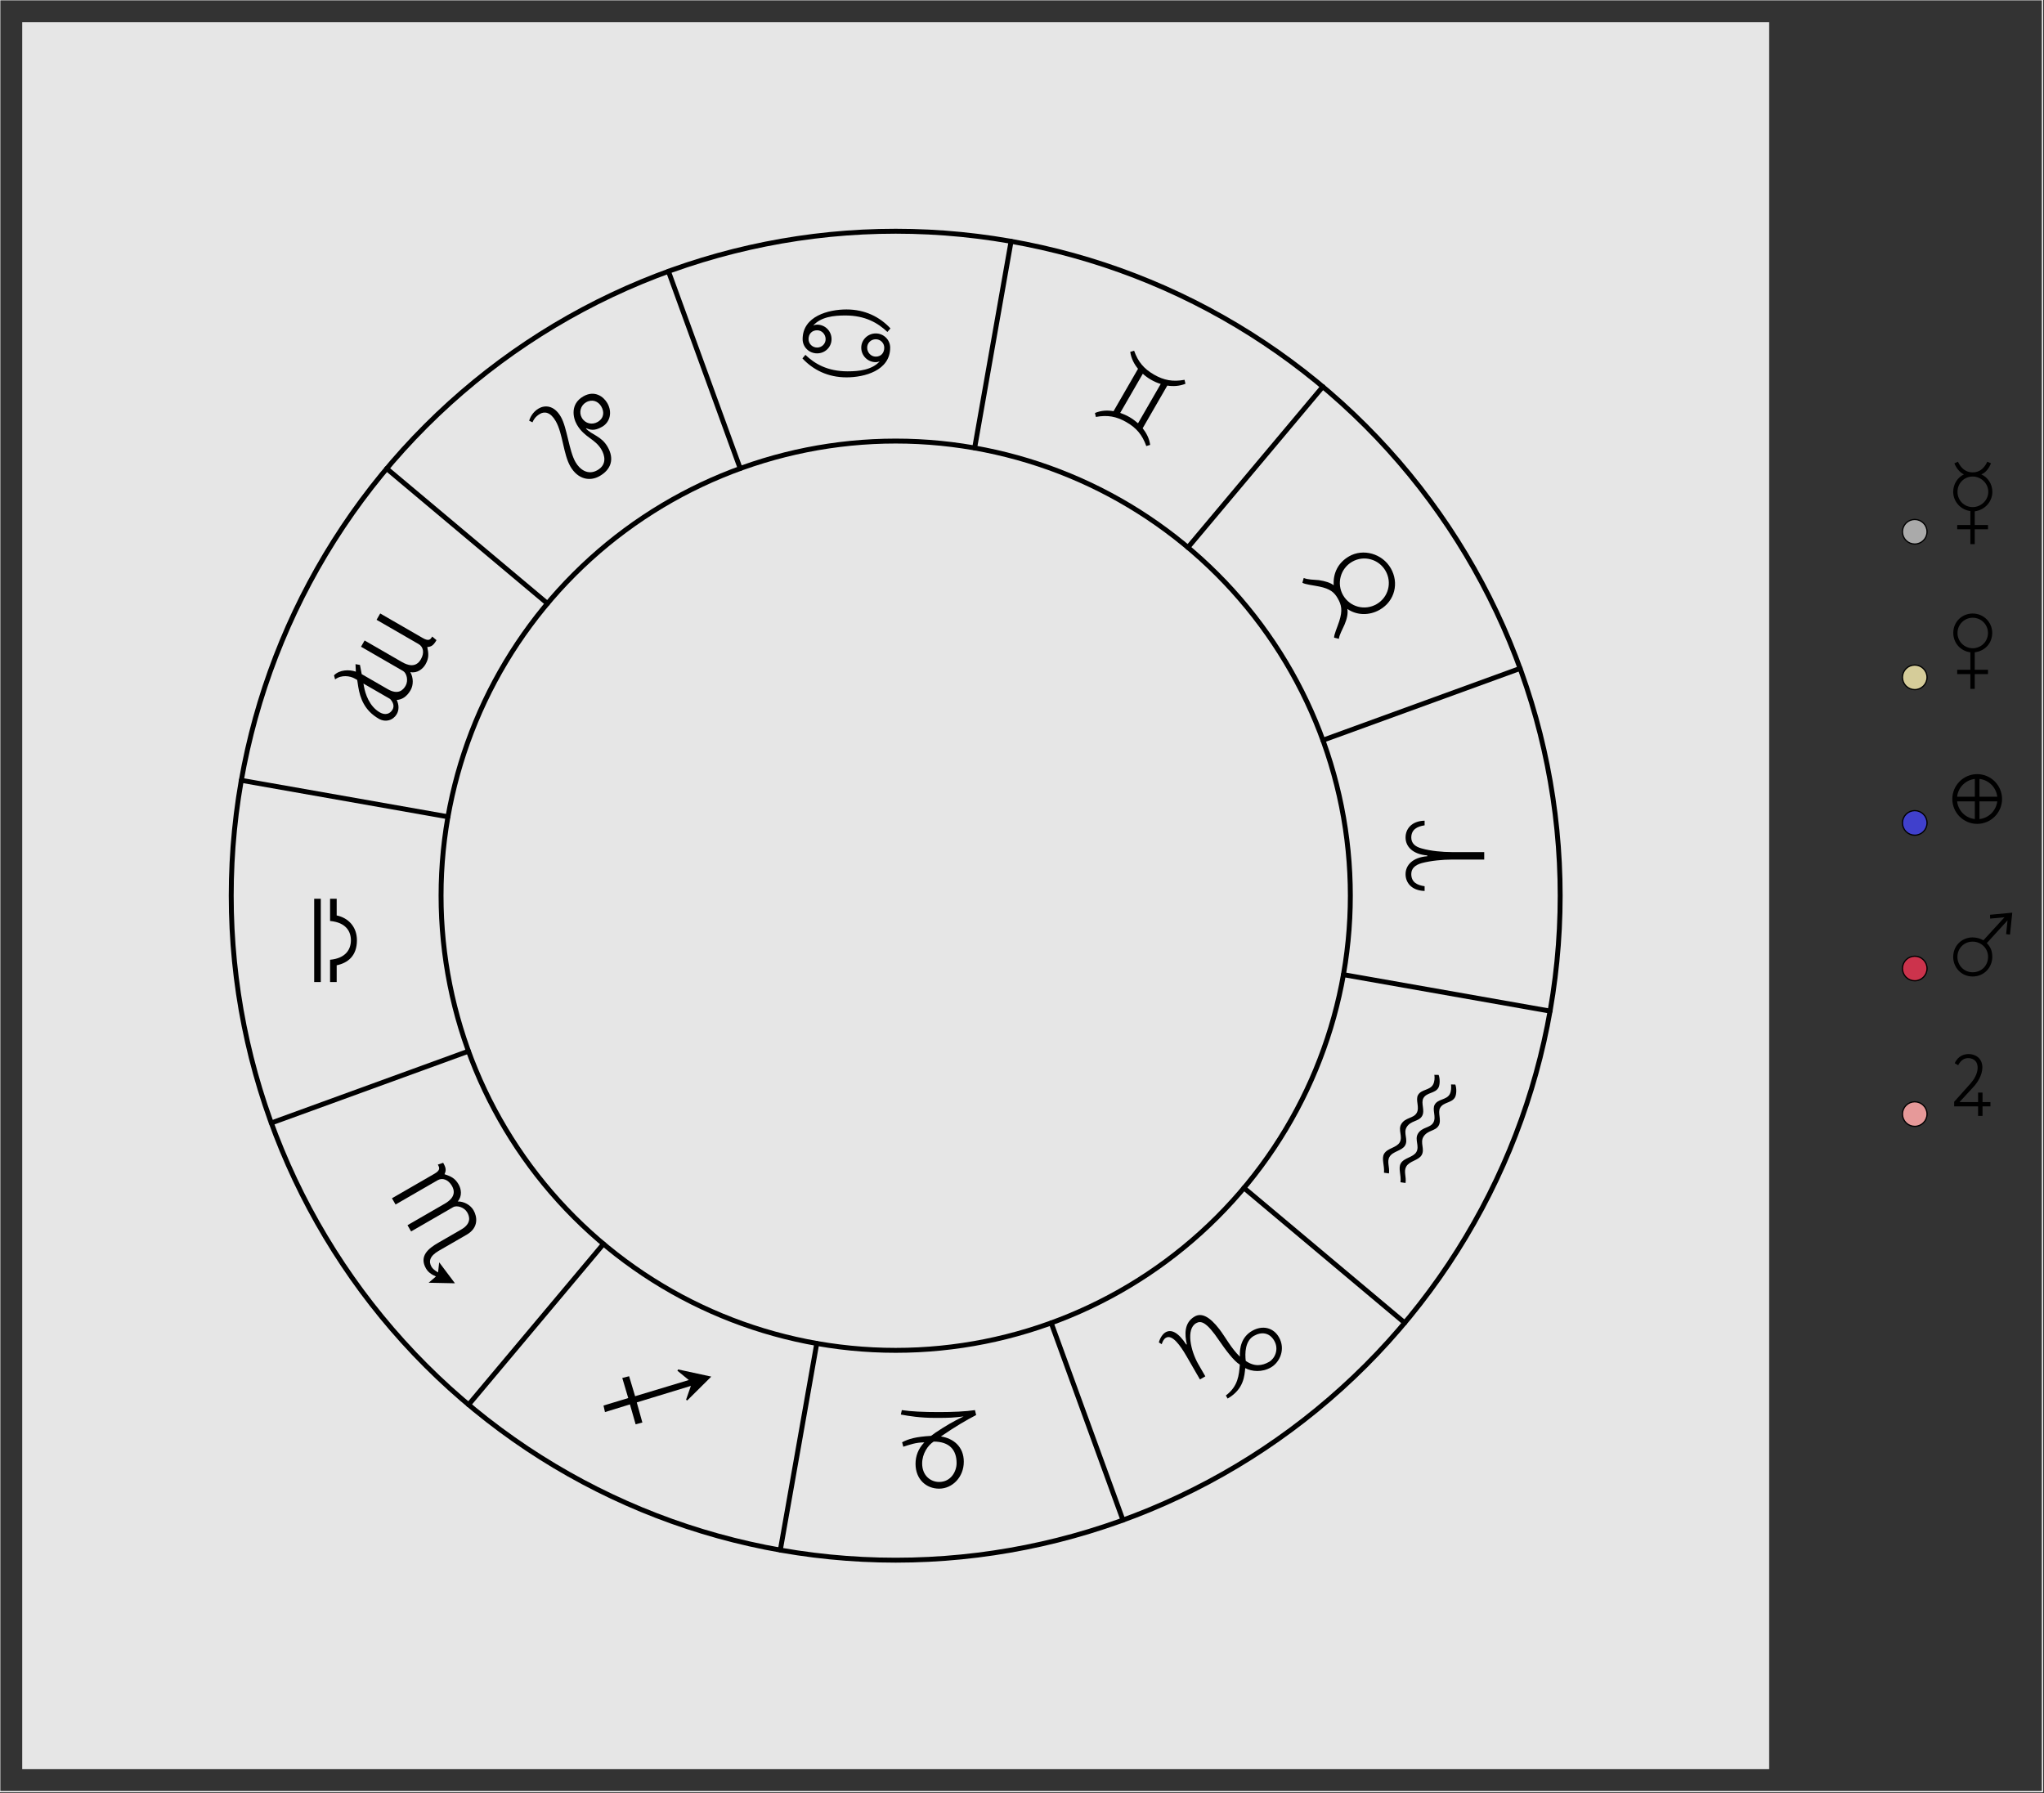
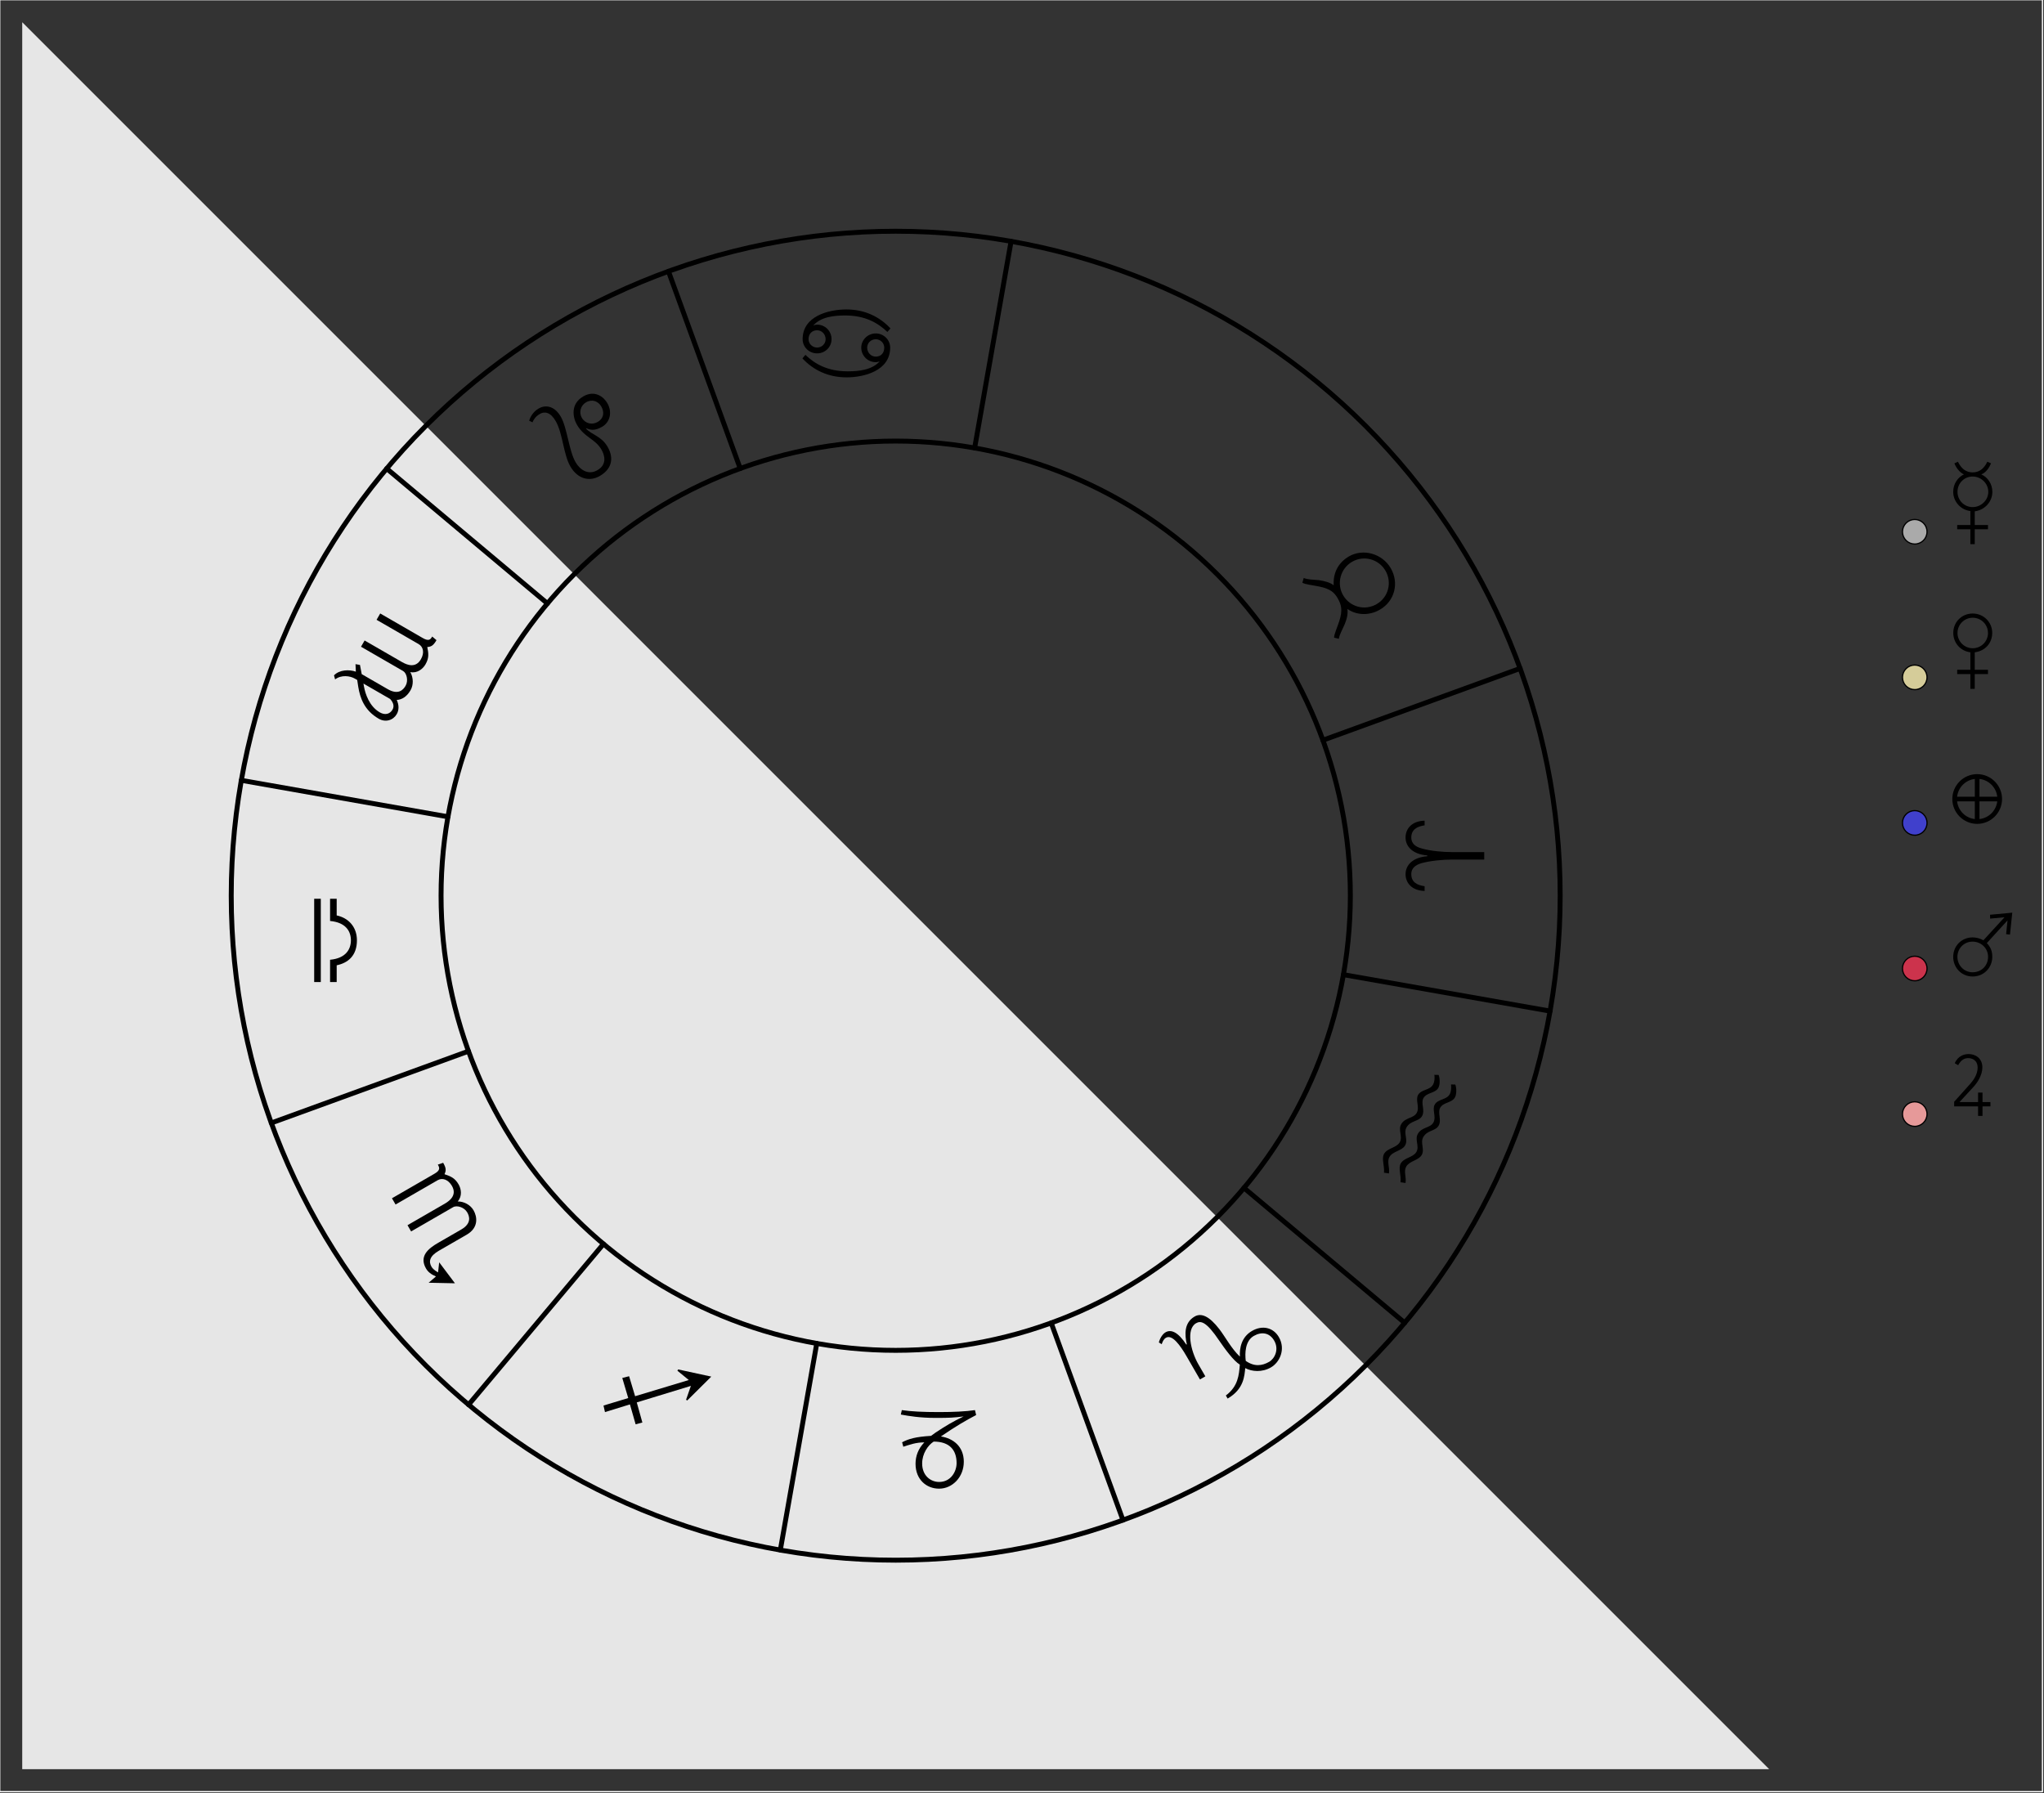
<svg xmlns="http://www.w3.org/2000/svg" xmlns:xlink="http://www.w3.org/1999/xlink" version="1.1" width="828.37" height="726.725" viewBox="0 0 828.37 726.725">
  <rect x="0" y="0" width="828.37" height="726.725" fill="#333333" stroke="none" />
  <defs>
    <g transform="scale(0.01,0.01)" id="GLYPHastrosym_67">
      <path style="fill-rule: evenodd;" d="M576 -539C576 -643,517 -734,427 -775C492 -800,534 -867,558 -924L508 -946C463 -852,399 -802,310 -802C221 -802,156 -852,111 -946L63 -924C85 -868,132 -801,192 -775C107 -735,47 -645,47 -539C47 -406,151 -294,279 -280L279 -91L101 -91L101 -34L279 -34L279 167L338 167L338 -34L517 -34L517 -91L338 -91L338 -276C473 -293,576 -405,576 -539M521 -539C521 -426,423 -333,310 -333C194 -333,105 -426,105 -539C105 -654,194 -746,310 -746C423 -746,521 -654,521 -539" />
    </g>
    <g transform="scale(0.01,0.01)" id="GLYPHastrosym_68">
      <path style="fill-rule: evenodd;" d="M574 -601C574 -747,456 -862,310 -862C163 -862,48 -747,48 -601C48 -466,143 -356,279 -338L279 -102L101 -102L101 -44L279 -44L279 156L338 156L338 -44L517 -44L517 -102L338 -102L338 -338C478 -356,574 -461,574 -601M105 -599C105 -713,197 -805,311 -805C425 -805,517 -713,517 -599C517 -485,425 -393,311 -393C197 -393,105 -485,105 -599" />
    </g>
    <g transform="scale(0.01,0.01)" id="GLYPHastrosym_69">
      <path style="fill-rule: evenodd;" d="M402 -594C528 -580,628 -480,642 -354L402 -354M100 -354C114 -480,213 -579,339 -594L339 -354M642 -291C627 -165,528 -66,402 -52L402 -291M339 -52C213 -66,114 -165,100 -291L339 -291M35 -323C35 -138,186 13,371 13C556 13,707 -138,707 -323C707 -508,556 -659,371 -659C186 -659,35 -508,35 -323" />
    </g>
    <g transform="scale(0.01,0.01)" id="GLYPHastrosym_70">
      <path style="fill-rule: evenodd;" d="M545 -726L546 -674L740 -692L455 -381C412 -406,360 -420,309 -420C162 -420,47 -307,47 -156C47 -18,153 108,309 108C470 108,575 -20,575 -156C575 -238,551 -291,501 -343L781 -650L762 -464L814 -458L845 -754M518 -157C518 -43,433 51,309 51C193 51,104 -43,104 -157C104 -272,193 -363,309 -363C423 -363,518 -275,518 -157" />
    </g>
    <g transform="scale(0.01,0.01)" id="GLYPHastrosym_71">
      <path style="fill-rule: evenodd;" d="M550 -162L443 -162L443 -290L383 -290L383 -162L132 -162L327 -374C371 -422,441 -524,441 -630C441 -760,340 -811,256 -811C201 -811,113 -790,68 -687L114 -660C155 -737,205 -756,250 -756C293 -756,377 -736,377 -626C377 -540,323 -460,280 -412L60 -166L60 -104L383 -104L383 25L443 25L443 -104L550 -104" />
    </g>
    <g transform="scale(0.01,0.01)" id="GLYPHastrosym_97">
      <path style="fill-rule: evenodd;" d="M760 -594C757 -728,674 -787,590 -787C499 -787,420 -716,408 -567L400 -567C388 -716,309 -787,218 -787C134 -787,52 -728,48 -594L96 -594C107 -670,136 -729,220 -729C276 -729,311 -690,330 -624C355 -531,366 -407,366 -321L366 10L442 10L442 -321C442 -407,452 -531,479 -624C496 -690,532 -729,589 -729C670 -729,702 -670,713 -594" />
    </g>
    <g transform="scale(0.01,0.01)" id="GLYPHastrosym_98">
      <path style="fill-rule: evenodd;" d="M686 -799C657 -784,609 -717,567 -670C491 -585,440 -568,371 -568C293 -568,239 -585,162 -670C119 -717,72 -784,43 -799L9 -763C43 -737,70 -688,105 -641C143 -591,183 -554,228 -537C124 -488,57 -380,57 -256C57 -79,195 50,365 50C537 50,681 -91,681 -256C681 -387,612 -484,505 -537C546 -554,585 -591,625 -641C658 -688,686 -737,721 -763M618 -256C618 -119,506 -9,370 -9C232 -9,122 -119,122 -256C122 -394,232 -505,370 -505C506 -505,618 -394,618 -256" />
    </g>
    <g transform="scale(0.01,0.01)" id="GLYPHastrosym_99">
-       <path style="fill-rule: evenodd;" d="M697 7C656 -45,602 -80,543 -102L543 -598C602 -619,657 -655,697 -708L669 -738C578 -660,491 -629,374 -629C257 -629,171 -660,79 -738L51 -708C91 -656,144 -623,201 -600L201 -101C144 -79,91 -44,51 7L79 37C171 -41,257 -72,374 -72C491 -72,578 -41,669 37M476 -121C442 -129,407 -132,374 -132C340 -132,304 -129,267 -120L267 -580C304 -573,340 -569,374 -569C407 -569,442 -573,476 -579" />
-     </g>
+       </g>
    <g transform="scale(0.01,0.01)" id="GLYPHastrosym_100">
      <path style="fill-rule: evenodd;" d="M945 -509C836 -626,686 -701,498 -701C319 -701,56 -634,56 -400C56 -321,121 -256,202 -256C283 -256,349 -321,349 -400C349 -482,283 -547,202 -547C182 -547,162 -539,162 -539C242 -626,371 -640,487 -640C692 -640,821 -563,915 -473M943 -314C943 -394,878 -458,796 -458C715 -458,650 -394,650 -314C650 -232,715 -167,796 -167C817 -167,836 -176,836 -176C757 -88,628 -74,510 -74C306 -74,178 -152,84 -241L53 -205C162 -88,312 -13,499 -13C679 -13,943 -80,943 -314M883 -314C883 -262,850 -224,796 -224C748 -224,710 -265,710 -314C710 -361,748 -399,796 -399C844 -399,883 -361,883 -314M289 -400C289 -353,251 -315,202 -315C155 -315,116 -353,116 -400C116 -452,147 -491,202 -491C251 -491,289 -449,289 -400" />
    </g>
    <g transform="scale(0.01,0.01)" id="GLYPHastrosym_101">
      <path style="fill-rule: evenodd;" d="M789 41C770 55,738 77,680 77C627 77,579 40,579 -66C579 -211,680 -395,680 -538C680 -689,587 -771,471 -771C341 -771,254 -700,254 -554C254 -427,334 -369,351 -284L348 -283C321 -316,294 -351,200 -351C110 -351,35 -278,35 -169C35 -97,77 11,212 11C367 11,411 -125,411 -204C411 -358,322 -419,322 -549C322 -611,345 -708,461 -708C572 -708,613 -613,613 -527C613 -392,512 -183,512 -54C512 86,596 131,664 131C737 131,789 92,810 72M333 -169C333 -107,282 -55,218 -55C146 -55,105 -107,105 -169C105 -234,141 -286,216 -286C279 -286,333 -239,333 -169" />
    </g>
    <g transform="scale(0.01,0.01)" id="GLYPHastrosym_102">
      <path style="fill-rule: evenodd;" d="M1066 -520C1066 -602,1005 -655,934 -655C888 -655,843 -630,810 -583C782 -627,730 -655,655 -655C593 -655,530 -617,497 -561C474 -630,404 -655,353 -655C279 -655,243 -629,191 -583C168 -617,146 -629,84 -629L74 -573C110 -573,135 -568,135 -497L135 -0L209 -0L209 -492C209 -548,256 -589,331 -589C438 -589,451 -497,451 -436L451 -0L524 -0L524 -492C524 -535,581 -589,641 -589C689 -589,761 -573,761 -449L761 -145L689 -83L705 -40L769 -81C782 -12,834 73,912 92L942 62C867 30,835 -52,835 -108L835 -135L890 -179C979 -252,1066 -352,1066 -520M1005 -497C1005 -374,915 -276,860 -229L835 -208L835 -520C848 -561,873 -595,916 -595C970 -595,1005 -558,1005 -497" />
    </g>
    <g transform="scale(0.01,0.01)" id="GLYPHastrosym_103">
      <path style="fill-rule: evenodd;" d="M875 -128L31 -128L31 -61L875 -61M452 -494C312 -494,224 -404,200 -289L31 -289L31 -222L256 -222C271 -384,363 -433,452 -433C540 -433,634 -384,649 -222L875 -222L875 -289L705 -289C681 -404,608 -494,452 -494" />
    </g>
    <g transform="scale(0.01,0.01)" id="GLYPHastrosym_104">
      <path style="fill-rule: evenodd;" d="M904 -90L987 -29C954 -10,927 -0,904 -0C843 -0,801 -37,801 -145L801 -472C801 -613,697 -655,622 -655C559 -655,496 -617,464 -561C440 -630,372 -655,319 -655C246 -655,210 -629,158 -583C134 -617,113 -629,51 -629L40 -573C77 -573,103 -568,103 -497L103 -0L176 -0L176 -492C176 -548,224 -589,298 -589C404 -589,418 -497,418 -436L418 -0L491 -0L491 -492C491 -535,547 -589,608 -589C655 -589,728 -573,728 -449L728 -178C728 -63,748 57,892 57C931 57,968 43,1012 10L1030 106L1168 -122" />
    </g>
    <g transform="scale(0.01,0.01)" id="GLYPHastrosym_105">
      <path style="fill-rule: evenodd;" d="M491 -694L491 -679L638 -655L249 -241L95 -386L44 -336L198 -190L19 1L65 51L245 -143L396 3L446 -47L295 -195L686 -614L714 -468L728 -468L818 -799" />
    </g>
    <g transform="scale(0.01,0.01)" id="GLYPHastrosym_106">
      <path style="fill-rule: evenodd;" d="M803 -741C713 -727,579 -721,440 -721C273 -721,158 -727,62 -741L52 -696C133 -681,246 -662,402 -662C553 -662,583 -664,688 -677C575 -622,512 -585,402 -512C386 -501,372 -491,358 -480C204 -471,131 -450,65 -415L77 -370C144 -391,204 -414,290 -414C228 -350,201 -275,201 -197C201 -39,310 55,440 55C573 55,690 -61,690 -218C690 -372,583 -455,458 -474C616 -582,714 -638,815 -691M617 -204C617 -120,560 -13,440 -13C354 -13,268 -77,268 -200C268 -300,327 -386,385 -422C546 -422,617 -336,617 -204" />
    </g>
    <g transform="scale(0.01,0.01)" id="GLYPHastrosym_107">
      <path style="fill-rule: evenodd;" d="M1126 -138C1126 -251,1044 -329,922 -329C798 -329,725 -243,685 -165C651 -279,657 -413,644 -510C622 -675,569 -746,491 -746C366 -746,311 -637,282 -542L276 -542C267 -696,220 -755,156 -755C120 -755,75 -730,46 -700L62 -670C81 -686,103 -705,132 -705C205 -705,219 -567,219 -438L219 -167L282 -167L282 -307C282 -468,351 -680,470 -680C525 -680,569 -644,585 -407C593 -307,608 -160,644 -95C585 -9,519 87,365 105L365 141C558 141,629 24,674 -37C714 28,799 87,903 87C1007 87,1126 2,1126 -138M1067 -131C1067 -28,980 29,916 29C831 29,759 -3,715 -98C745 -168,809 -276,912 -276C1002 -276,1067 -226,1067 -131" />
    </g>
    <g transform="scale(0.01,0.01)" id="GLYPHastrosym_108">
      <path style="fill-rule: evenodd;" d="M1157 -319C1135 -301,1098 -281,1063 -281C997 -281,965 -360,898 -360C839 -360,799 -281,733 -281C667 -281,637 -360,556 -360C487 -360,457 -281,389 -281C325 -281,277 -360,210 -360C153 -360,111 -297,43 -265L62 -218C123 -243,153 -297,210 -297C277 -297,325 -218,389 -218C457 -218,487 -297,556 -297C637 -297,667 -218,733 -218C799 -218,839 -297,898 -297C965 -297,997 -218,1063 -218C1098 -218,1154 -251,1178 -281M1157 -124C1135 -108,1098 -86,1063 -86C997 -86,965 -165,898 -165C839 -165,799 -86,733 -86C667 -86,637 -165,556 -165C487 -165,457 -86,389 -86C325 -86,277 -165,210 -165C153 -165,111 -101,43 -72L62 -24C123 -48,153 -101,210 -101C277 -101,325 -24,389 -24C457 -24,487 -101,556 -101C637 -101,667 -24,733 -24C799 -24,839 -101,898 -101C965 -101,997 -24,1063 -24C1098 -24,1154 -56,1178 -86" />
    </g>
  </defs>
-   <path d="M9.009 716.991L9.009 9.009L716.991 9.009L716.991 716.991Z" style="fill: rgb(89.999%,89.999%,89.999%);stroke: none;" />
+   <path d="M9.009 716.991L9.009 9.009L716.991 716.991Z" style="fill: rgb(89.999%,89.999%,89.999%);stroke: none;" />
  <path d="M547.252 363C547.252 314.131,527.836 267.27,493.283 232.717C458.73 198.164,411.869 178.748,363 178.748C314.131 178.748,267.27 198.164,232.717 232.717C198.164 267.27,178.748 314.131,178.748 363C178.748 411.869,198.164 458.73,232.717 493.283C267.27 527.836,314.131 547.252,363 547.252C411.869 547.252,458.73 527.836,493.283 493.283C527.836 458.73,547.252 411.869,547.252 363Z" style="stroke:rgb(0%,0%,0%); stroke-width: 1.993;stroke-linecap: round;stroke-linejoin: round;stroke-miterlimit: 10;fill: none;" />
  <path d="M632.291 363C632.291 291.576,603.914 223.087,553.414 172.586C502.913 122.086,434.424 93.709,363 93.709C291.576 93.709,223.087 122.086,172.586 172.586C122.086 223.087,93.709 291.576,93.709 363C93.709 434.424,122.086 502.913,172.586 553.414C223.087 603.914,291.576 632.291,363 632.291C434.424 632.291,502.913 603.914,553.414 553.414C603.914 502.913,632.291 434.424,632.291 363Z" style="stroke:rgb(0%,0%,0%); stroke-width: 1.993;stroke-linecap: round;stroke-linejoin: round;stroke-miterlimit: 10;fill: none;" />
  <g transform="matrix(0,-4,4,0,601.11 363)" style="fill: rgb(0%,0%,0%);">
    <use xlink:href="#GLYPHastrosym_97" />
  </g>
  <path d="M544.452 394.994L628.199 409.761" style="stroke:rgb(0%,0%,0%); stroke-width: 1.993;stroke-linecap: round;stroke-linejoin: round;stroke-miterlimit: 10;fill: none;" />
  <g transform="matrix(-2,-3.464,3.464,-2,569.21 243.945)" style="fill: rgb(0%,0%,0%);">
    <use xlink:href="#GLYPHastrosym_98" />
  </g>
  <path d="M536.141 299.981L616.052 270.895" style="stroke:rgb(0%,0%,0%); stroke-width: 1.993;stroke-linecap: round;stroke-linejoin: round;stroke-miterlimit: 10;fill: none;" />
  <g transform="matrix(-3.464,-2,2,-3.464,482.055 156.79)" style="fill: rgb(0%,0%,0%);">
    <use xlink:href="#GLYPHastrosym_99" />
  </g>
-   <path d="M481.436 221.856L536.098 156.713" style="stroke:rgb(0%,0%,0%); stroke-width: 1.993;stroke-linecap: round;stroke-linejoin: round;stroke-miterlimit: 10;fill: none;" />
  <g transform="matrix(-4,-0,-0,-4,363 124.89)" style="fill: rgb(0%,0%,0%);">
    <use xlink:href="#GLYPHastrosym_100" />
  </g>
  <path d="M394.994 181.548L409.761 97.801" style="stroke:rgb(0%,0%,0%); stroke-width: 1.993;stroke-linecap: round;stroke-linejoin: round;stroke-miterlimit: 10;fill: none;" />
  <g transform="matrix(-3.464,2,-2,-3.464,243.945 156.79)" style="fill: rgb(0%,0%,0%);">
    <use xlink:href="#GLYPHastrosym_101" />
  </g>
  <path d="M299.981 189.859L270.895 109.948" style="stroke:rgb(0%,0%,0%); stroke-width: 1.993;stroke-linecap: round;stroke-linejoin: round;stroke-miterlimit: 10;fill: none;" />
  <g transform="matrix(-2,3.464,-3.464,-2,156.79 243.945)" style="fill: rgb(0%,0%,0%);">
    <use xlink:href="#GLYPHastrosym_102" />
  </g>
  <path d="M221.856 244.564L156.713 189.902" style="stroke:rgb(0%,0%,0%); stroke-width: 1.993;stroke-linecap: round;stroke-linejoin: round;stroke-miterlimit: 10;fill: none;" />
  <g transform="matrix(0,4,-4,0,124.89 363)" style="fill: rgb(0%,0%,0%);">
    <use xlink:href="#GLYPHastrosym_103" />
  </g>
  <path d="M181.548 331.006L97.801 316.239" style="stroke:rgb(0%,0%,0%); stroke-width: 1.993;stroke-linecap: round;stroke-linejoin: round;stroke-miterlimit: 10;fill: none;" />
  <g transform="matrix(2,3.464,-3.464,2,156.79 482.055)" style="fill: rgb(0%,0%,0%);">
    <use xlink:href="#GLYPHastrosym_104" />
  </g>
  <path d="M189.859 426.019L109.948 455.105" style="stroke:rgb(0%,0%,0%); stroke-width: 1.993;stroke-linecap: round;stroke-linejoin: round;stroke-miterlimit: 10;fill: none;" />
  <g transform="matrix(3.464,2,-2,3.464,243.945 569.21)" style="fill: rgb(0%,0%,0%);">
    <use xlink:href="#GLYPHastrosym_105" />
  </g>
  <path d="M244.564 504.144L189.902 569.287" style="stroke:rgb(0%,0%,0%); stroke-width: 1.993;stroke-linecap: round;stroke-linejoin: round;stroke-miterlimit: 10;fill: none;" />
  <g transform="matrix(4,-0,-0,4,363 601.11)" style="fill: rgb(0%,0%,0%);">
    <use xlink:href="#GLYPHastrosym_106" />
  </g>
  <path d="M331.006 544.452L316.239 628.199" style="stroke:rgb(0%,0%,0%); stroke-width: 1.993;stroke-linecap: round;stroke-linejoin: round;stroke-miterlimit: 10;fill: none;" />
  <g transform="matrix(3.464,-2,2,3.464,482.055 569.21)" style="fill: rgb(0%,0%,0%);">
    <use xlink:href="#GLYPHastrosym_107" />
  </g>
  <path d="M426.019 536.141L455.105 616.052" style="stroke:rgb(0%,0%,0%); stroke-width: 1.993;stroke-linecap: round;stroke-linejoin: round;stroke-miterlimit: 10;fill: none;" />
  <g transform="matrix(2,-3.464,3.464,2,569.21 482.055)" style="fill: rgb(0%,0%,0%);">
    <use xlink:href="#GLYPHastrosym_108" />
  </g>
  <path d="M504.144 481.436L569.287 536.098" style="stroke:rgb(0%,0%,0%); stroke-width: 1.993;stroke-linecap: round;stroke-linejoin: round;stroke-miterlimit: 10;fill: none;" />
  <path d="M780.97 215.503C780.97 214.182,780.445 212.915,779.511 211.981C778.577 211.047,777.31 210.522,775.989 210.522C774.668 210.522,773.401 211.047,772.466 211.981C771.532 212.915,771.007 214.182,771.007 215.503C771.007 216.825,771.532 218.091,772.466 219.026C773.401 219.96,774.668 220.485,775.989 220.485C777.31 220.485,778.577 219.96,779.511 219.026C780.445 218.091,780.97 216.825,780.97 215.503Z" style="fill: rgb(66.667%,66.667%,66.667%);stroke: none;" />
  <path d="M780.97 215.503C780.97 214.182,780.445 212.915,779.511 211.981C778.577 211.047,777.31 210.522,775.989 210.522C774.668 210.522,773.401 211.047,772.466 211.981C771.532 212.915,771.007 214.182,771.007 215.503C771.007 216.825,771.532 218.091,772.466 219.026C773.401 219.96,774.668 220.485,775.989 220.485C777.31 220.485,778.577 219.96,779.511 219.026C780.445 218.091,780.97 216.825,780.97 215.503Z" style="stroke:rgb(0%,0%,0%); stroke-width: 0.5;stroke-linecap: round;stroke-linejoin: round;stroke-miterlimit: 10;fill: none;" />
  <g transform="matrix(3,-0,-0,3,790.162 215.503)" style="fill: rgb(0%,0%,0%);">
    <use xlink:href="#GLYPHastrosym_67" />
  </g>
  <path d="M780.97 274.501C780.97 273.18,780.445 271.913,779.511 270.979C778.577 270.045,777.31 269.52,775.989 269.52C774.668 269.52,773.401 270.045,772.466 270.979C771.532 271.913,771.007 273.18,771.007 274.501C771.007 275.822,771.532 277.089,772.466 278.023C773.401 278.958,774.668 279.482,775.989 279.482C777.31 279.482,778.577 278.958,779.511 278.023C780.445 277.089,780.97 275.822,780.97 274.501Z" style="fill: rgb(83.333%,80%,60.001%);stroke: none;" />
  <path d="M780.97 274.501C780.97 273.18,780.445 271.913,779.511 270.979C778.577 270.045,777.31 269.52,775.989 269.52C774.668 269.52,773.401 270.045,772.466 270.979C771.532 271.913,771.007 273.18,771.007 274.501C771.007 275.822,771.532 277.089,772.466 278.023C773.401 278.958,774.668 279.482,775.989 279.482C777.31 279.482,778.577 278.958,779.511 278.023C780.445 277.089,780.97 275.822,780.97 274.501Z" style="stroke:rgb(0%,0%,0%); stroke-width: 0.5;stroke-linecap: round;stroke-linejoin: round;stroke-miterlimit: 10;fill: none;" />
  <g transform="matrix(3,-0,-0,3,790.162 274.501)" style="fill: rgb(0%,0%,0%);">
    <use xlink:href="#GLYPHastrosym_68" />
  </g>
  <path d="M780.97 333.499C780.97 332.178,780.445 330.911,779.511 329.977C778.577 329.042,777.31 328.518,775.989 328.518C774.668 328.518,773.401 329.042,772.466 329.977C771.532 330.911,771.007 332.178,771.007 333.499C771.007 334.82,771.532 336.087,772.466 337.021C773.401 337.955,774.668 338.48,775.989 338.48C777.31 338.48,778.577 337.955,779.511 337.021C780.445 336.087,780.97 334.82,780.97 333.499Z" style="fill: rgb(25%,25%,80%);stroke: none;" />
  <path d="M780.97 333.499C780.97 332.178,780.445 330.911,779.511 329.977C778.577 329.042,777.31 328.518,775.989 328.518C774.668 328.518,773.401 329.042,772.466 329.977C771.532 330.911,771.007 332.178,771.007 333.499C771.007 334.82,771.532 336.087,772.466 337.021C773.401 337.955,774.668 338.48,775.989 338.48C777.31 338.48,778.577 337.955,779.511 337.021C780.445 336.087,780.97 334.82,780.97 333.499Z" style="stroke:rgb(0%,0%,0%); stroke-width: 0.5;stroke-linecap: round;stroke-linejoin: round;stroke-miterlimit: 10;fill: none;" />
  <g transform="matrix(3,-0,-0,3,790.162 333.499)" style="fill: rgb(0%,0%,0%);">
    <use xlink:href="#GLYPHastrosym_69" />
  </g>
  <path d="M780.97 392.501C780.97 391.18,780.445 389.913,779.511 388.979C778.577 388.045,777.31 387.52,775.989 387.52C774.668 387.52,773.401 388.045,772.466 388.979C771.532 389.913,771.007 391.18,771.007 392.501C771.007 393.822,771.532 395.089,772.466 396.023C773.401 396.958,774.668 397.482,775.989 397.482C777.31 397.482,778.577 396.958,779.511 396.023C780.445 395.089,780.97 393.822,780.97 392.501Z" style="fill: rgb(80%,20%,30%);stroke: none;" />
  <path d="M780.97 392.501C780.97 391.18,780.445 389.913,779.511 388.979C778.577 388.045,777.31 387.52,775.989 387.52C774.668 387.52,773.401 388.045,772.466 388.979C771.532 389.913,771.007 391.18,771.007 392.501C771.007 393.822,771.532 395.089,772.466 396.023C773.401 396.958,774.668 397.482,775.989 397.482C777.31 397.482,778.577 396.958,779.511 396.023C780.445 395.089,780.97 393.822,780.97 392.501Z" style="stroke:rgb(0%,0%,0%); stroke-width: 0.5;stroke-linecap: round;stroke-linejoin: round;stroke-miterlimit: 10;fill: none;" />
  <g transform="matrix(3,-0,-0,3,790.162 392.501)" style="fill: rgb(0%,0%,0%);">
    <use xlink:href="#GLYPHastrosym_70" />
  </g>
  <path d="M780.97 451.499C780.97 450.178,780.445 448.911,779.511 447.977C778.577 447.042,777.31 446.518,775.989 446.518C774.668 446.518,773.401 447.042,772.466 447.977C771.532 448.911,771.007 450.178,771.007 451.499C771.007 452.82,771.532 454.087,772.466 455.021C773.401 455.955,774.668 456.48,775.989 456.48C777.31 456.48,778.577 455.955,779.511 455.021C780.445 454.087,780.97 452.82,780.97 451.499Z" style="fill: rgb(89.999%,60.001%,60.001%);stroke: none;" />
  <path d="M780.97 451.499C780.97 450.178,780.445 448.911,779.511 447.977C778.577 447.042,777.31 446.518,775.989 446.518C774.668 446.518,773.401 447.042,772.466 447.977C771.532 448.911,771.007 450.178,771.007 451.499C771.007 452.82,771.532 454.087,772.466 455.021C773.401 455.955,774.668 456.48,775.989 456.48C777.31 456.48,778.577 455.955,779.511 455.021C780.445 454.087,780.97 452.82,780.97 451.499Z" style="stroke:rgb(0%,0%,0%); stroke-width: 0.5;stroke-linecap: round;stroke-linejoin: round;stroke-miterlimit: 10;fill: none;" />
  <g transform="matrix(3,-0,-0,3,790.162 451.499)" style="fill: rgb(0%,0%,0%);">
    <use xlink:href="#GLYPHastrosym_71" />
  </g>
  <path d="M-0.112 726.112L827.757 726.112L827.757 -0.112L-0.112 -0.112Z" style="stroke:rgb(100%,100%,100%); stroke-width: 0.5;stroke-linecap: round;stroke-linejoin: round;stroke-miterlimit: 10;fill: none;" />
</svg>